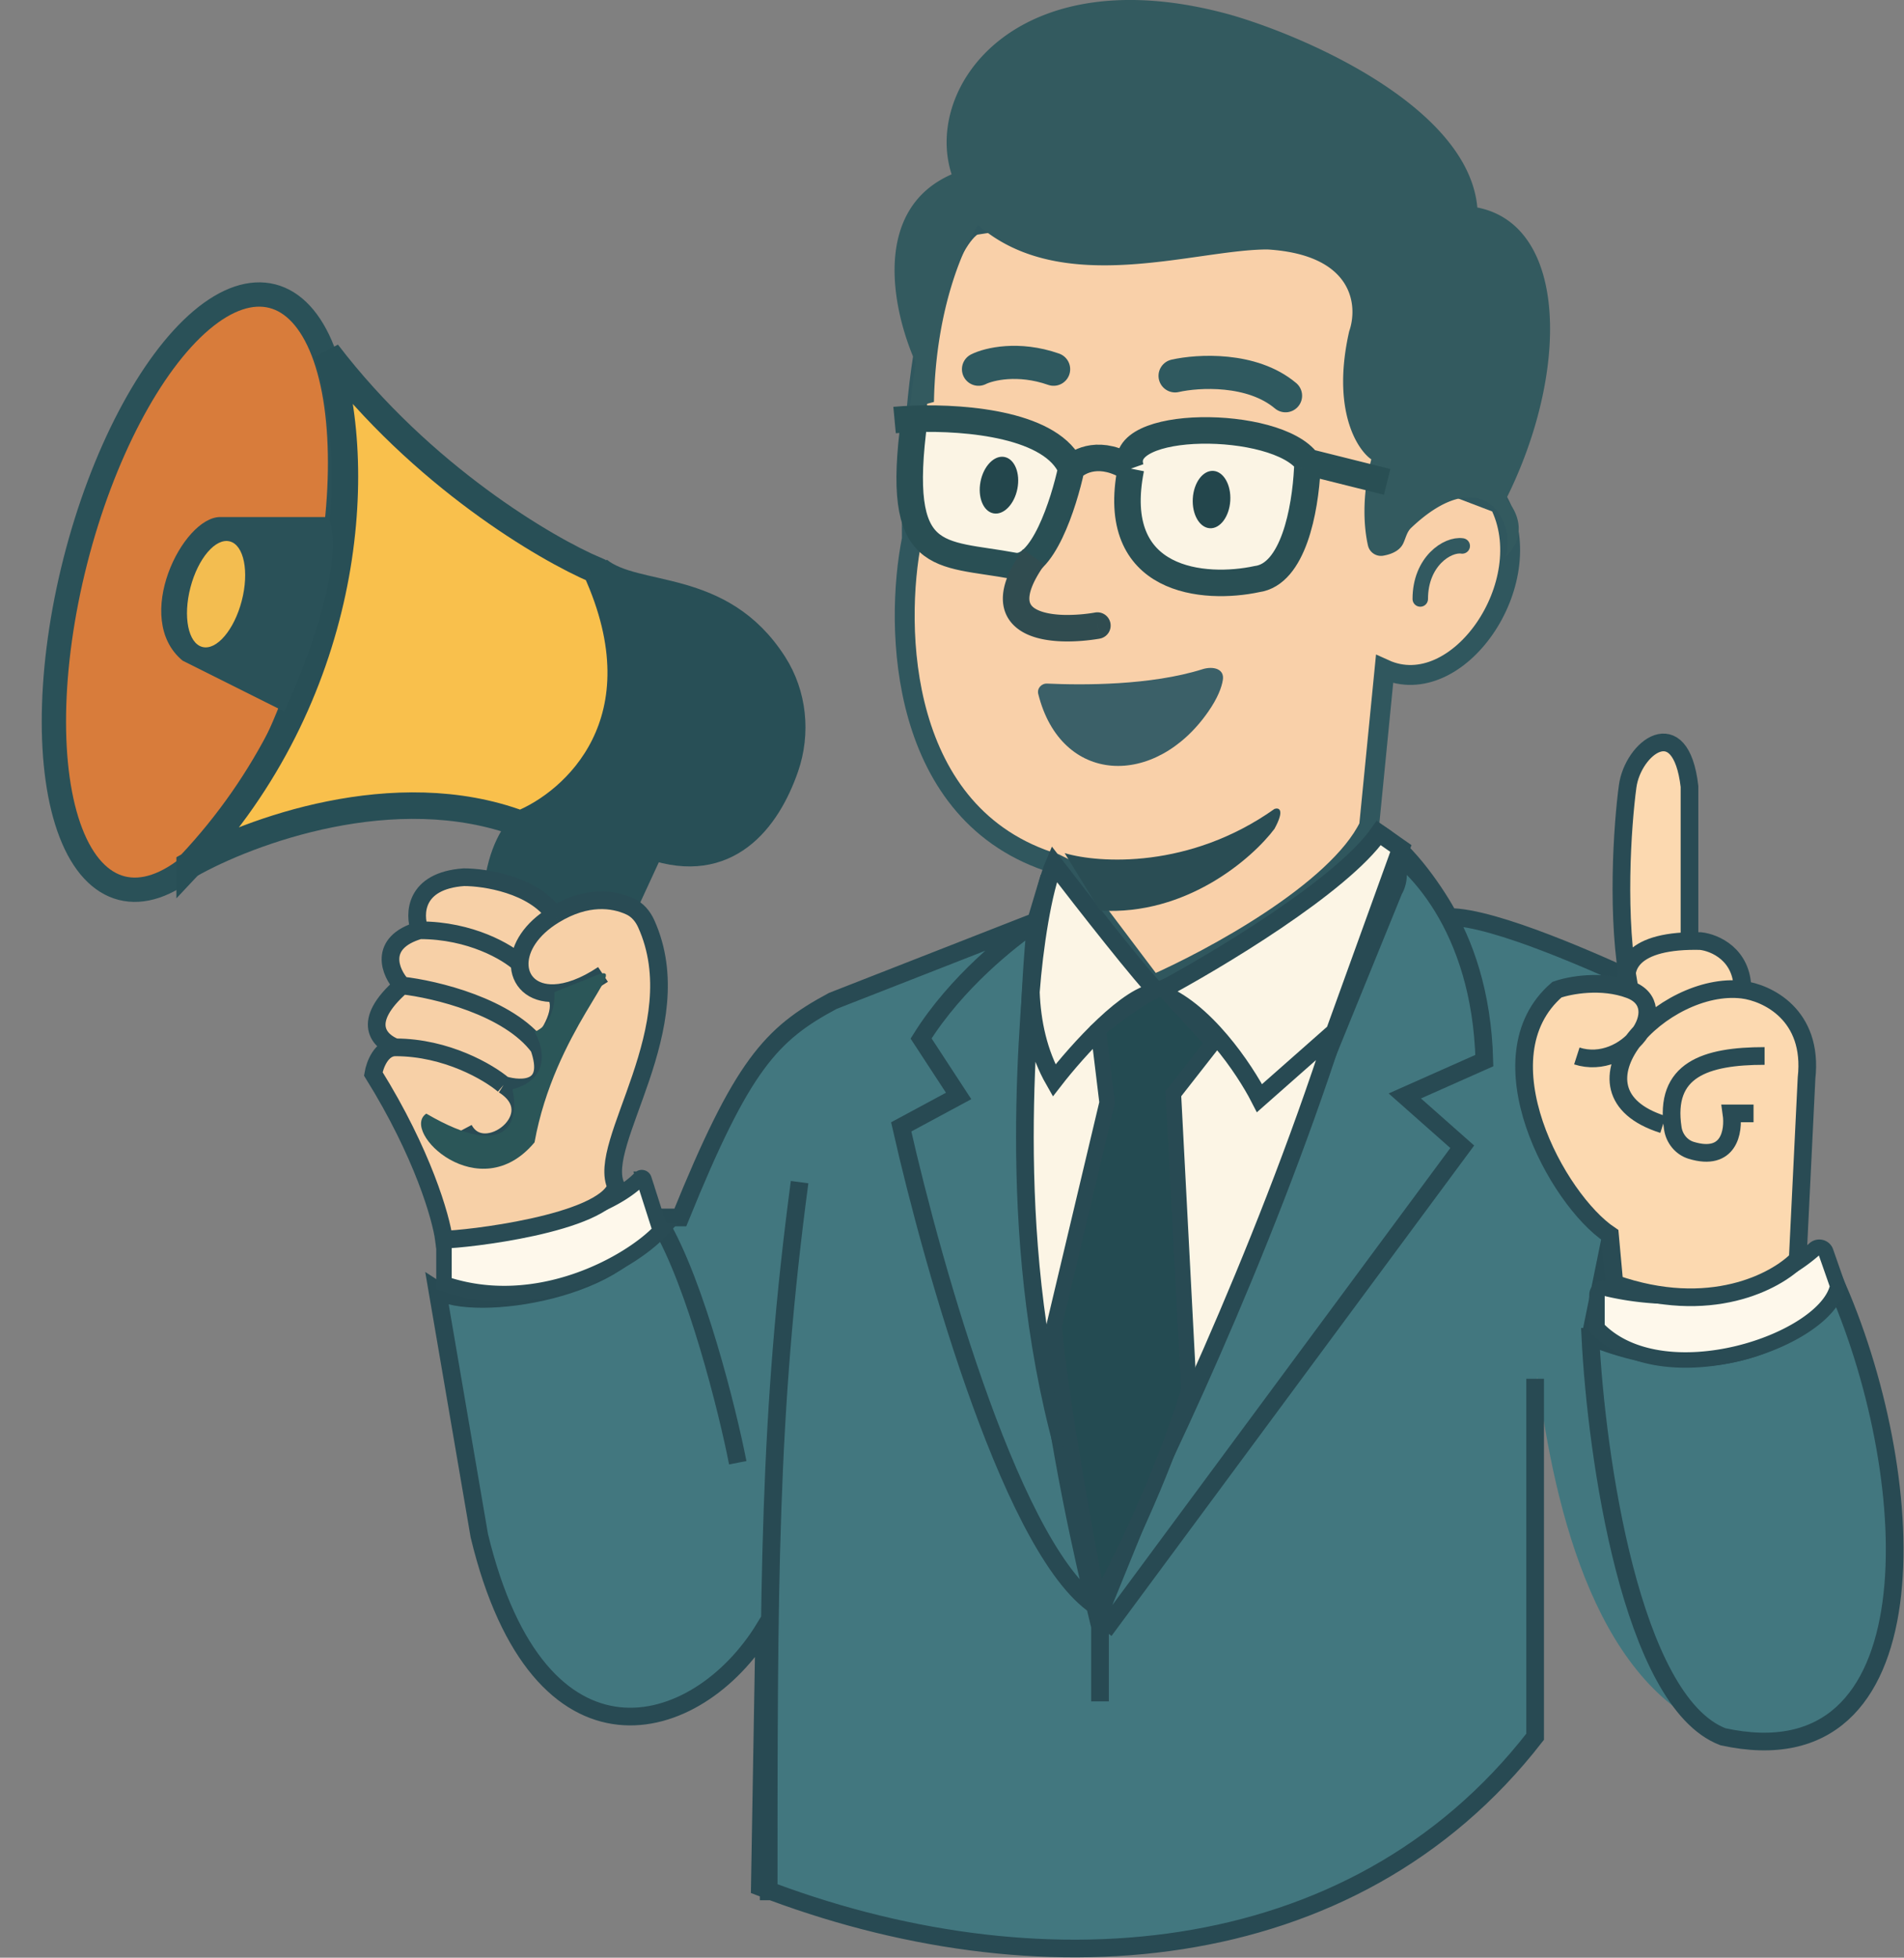
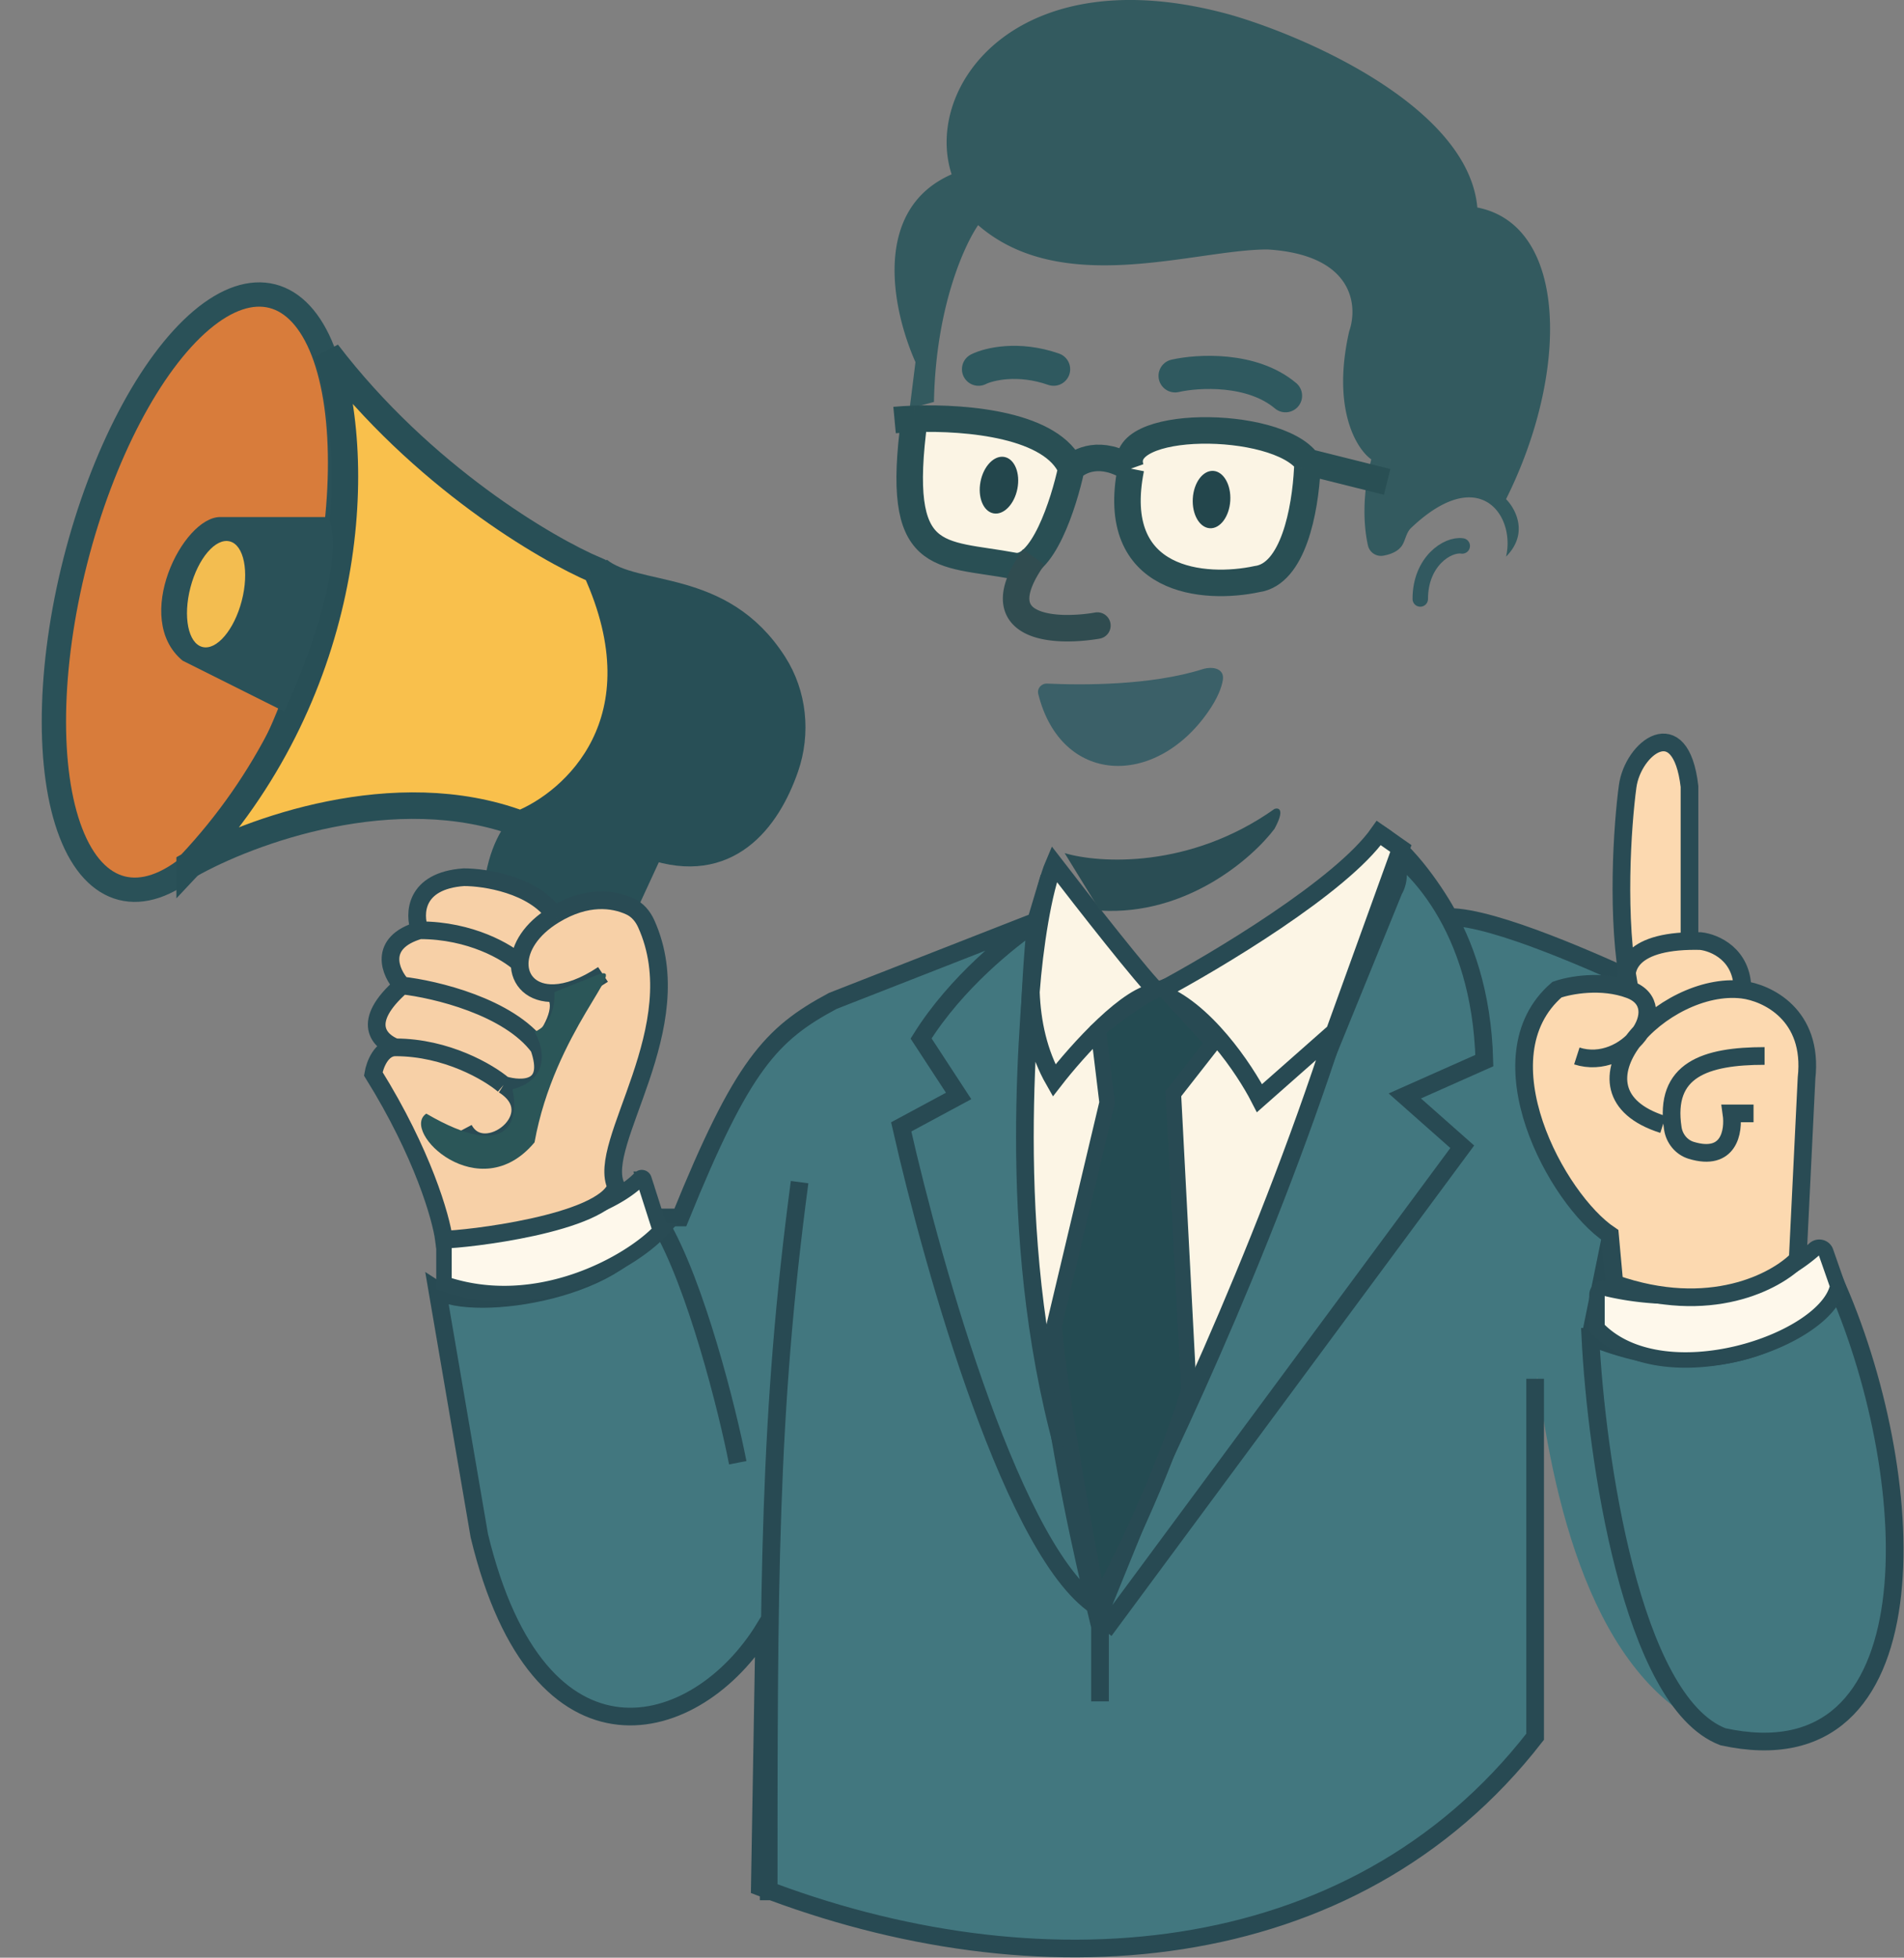
<svg xmlns="http://www.w3.org/2000/svg" width="862" height="886" fill="none" viewBox="0 0 862 886">
  <rect x="0" y="0" width="862" height="886" fill="#808080" stroke="none" />
-   <path fill="#F9D0A9" stroke="#30575E" stroke-width="9" d="M412.83 243.9c-.8-100.8 18.34-136.66 28-142l168-26 28 136 42 16c18.4 36-19 90-52 75l-7 71c-14.4 29.6-71.33 60.34-98 72l-40-53-4-2c-71.2-21.6-73-107-65-147Z" />
  <path fill="#335A5F" d="M557.83 6.9c-96.8-27.2-140 32-127 72-35.81 15.68-27.28 60.4-16.37 85l-2.63 21 11-3c.8-43.2 14-71.32 20-80 38 33 98 11 131 11 39.2 2.4 41 25.67 37 37-8 35.2 3.34 53.34 10 58-4.4 16.97-3.33 30.93-1.53 38.88a6.03 6.03 0 0 0 6.87 4.72c5.35-.91 7.97-3.2 9.08-5.5 1.15-2.37 1.66-5.24 3.57-7.05 31.06-29.51 47.38-5.46 43.01 12.96 10.4-10.4 4.34-21.67 0-26 28.8-57.6 28-124-13-132-4-44.8-75.66-76.67-111-87" />
  <ellipse cx="89.18" cy="267.98" fill="#D87C3B" stroke="#2A5158" stroke-width="11" rx="56.85" ry="138.23" transform="rotate(14.27 89.18 267.98)" />
  <path fill="#F9C04C" stroke="#284F56" stroke-width="12" d="M85.86 391.46C157.43 315.58 166 215 148.23 159.61c42.82 55.98 99.2 88.92 121.54 98.4 31.17 68.36-9.78 105.05-34.15 114.84-56.87-21.25-123.2 3.54-149.76 18.6Z" />
  <path fill="#284F56" stroke="#284F56" stroke-width="12" d="M237 373c58-22 47-91 34-115 17.2 13.76 55.1 4.6 79.38 42.46 8.87 13.84 10.62 31.3 5.23 46.83-8.3 23.9-26.48 47.48-60.61 35.71l-24 52-46-32c1.6-17.6 8.67-27.33 12-30Z" />
  <path fill="#2A5158" d="M99.68 234h49c8 19.2-10 66.67-20 88l-46-23c-23-19 0-65 17-65" />
  <ellipse cx="97.83" cy="268.91" fill="#F3BD50" rx="12" ry="24.68" transform="rotate(14.58 97.83 268.9)" />
  <path fill="#42777F" d="m378 452 92-36c-13 134 14.33 259 28 315l134-329c5.6-9.6-2.33-21.33-7-26 13.6 8 27 28.67 32 38 20.8 0 68 21.33 89 31l-14 105-11 54c60.8 24.8 100-4.33 112-22 38 88 44 224-52 203-57.6-20-77-100-85-162v162c-31.67 54.33-146.2 144-351 68l2-117c-30.4 49.6-102 70-129-42l-19-111c16 10.4 88 0 98-33h12c28-69 41-83 69-98" />
  <path stroke="#284A53" stroke-width="8" d="m475 397-6 20m0 0-92 36c-28 15-41 29-69 98h-12c-10 33-82 43.4-98 33l19 111c27 112 98.6 91.6 129 42l-2 117c124 48 267.8 39.2 351-68V624M469 417c-13 134 14.33 259 28 315l134-329c5.6-9.6-2.33-21.33-7-26 13.6 8 27 28.67 32 38 20.8 0 68 21.33 89 31l-14 105-11 54m0 0c60.8 24.8 100-4.33 112-22 38 88 44 224-52 203-41.6-16-57.33-127.33-60-181Zm-386 57c-4.67-24-19-80.8-35-108m63-19c-14 105-14 181-14 325m120-442c-10.67 7.33-35 26.4-51 52l17 26-26 14c14.67 64.67 51.6 195.6 90 218v42m126-389c15.33 7.67 46.4 38.2 48 99l-36 16 26 23-162 219" />
  <path fill="#FCF5E5" d="M477.22 391c13.33 17.33 41.4 53.2 47 58 26.33-14 83.2-48 100-72l10 7-30 83c-32.8 101.6-81.34 203.67-103 244-44-97-38.68-206.33-34.52-262 1.5-20 5.46-46.2 10.52-58" />
  <path stroke="#284A53" stroke-width="8" d="M524.22 449c-5.6-4.8-33.67-40.67-47-58-5.06 11.8-9.03 38-10.52 58m57.52 0c26.33-14 83.2-48 100-72l10 7-30 83m-80-18c20.8 7.2 39.33 35 46 48l34-30m-80-18c-12.8 0-36.67 26.67-47 40-7.06-12.34-10-26.32-10.52-40m137.52 18c-32.8 101.6-81.34 203.67-103 244-44-97-38.68-206.33-34.52-262" />
  <path fill="#244B52" stroke="#284A53" stroke-width="7" d="M526.22 447c-8.8 3.2-23 14-29 19l4 33-24 101c2.4 29.6 14.33 95.67 20 125 22.4-40.8 36.66-81 41-96l-7-134 18-23z" />
  <path fill="#FEF8EB" d="m299 557-7.46-23.32a1.04 1.04 0 0 0-1.74-.4c-18.62 19.04-68.26 26.09-88.8 27.72v20c42.4 14.4 84.67-9.67 98-24m522.52 8.27c-29.47 25.99-72.35 23.27-94.67 17.76A3.1 3.1 0 0 0 723 586v15c29.6 31.2 104 6 109-19l-5.42-15.5c-.73-2.08-3.4-2.7-5.06-1.23" />
  <path stroke="#294B54" stroke-width="7" d="m299 557-7.46-23.32a1.04 1.04 0 0 0-1.74-.4c-18.62 19.04-68.26 26.09-88.8 27.72v20c42.4 14.4 84.67-9.67 98-24Zm522.52 8.27c-29.47 25.99-72.35 23.27-94.67 17.76A3.1 3.1 0 0 0 723 586v15c29.6 31.2 104 6 109-19l-5.42-15.5c-.73-2.08-3.4-2.7-5.06-1.23Z" />
  <path fill="#FCD9B0" d="m730.88 580.9-2-22c-24-16-59.2-80.6-24-111 5.66-2 20.2-4.8 33 0a13.3 13.3 0 0 1-1.3-7.5c-4.64-30.87-1.86-68.49.3-84.5 2.33-17.33 24-34.4 28 0v70q2.37-.06 5 0c6.33.67 19 6 19 22 11 1.34 32.2 11.2 29 40l-4 82c-9.67 10-39.8 26.2-83 11" />
  <path stroke="#294B54" stroke-width="8" d="M737.88 447.9c-12.8-4.8-27.34-2-33 0-35.2 30.4 0 95 24 111l2 22c43.2 15.2 73.33-1 83-11l4-82c3.2-28.8-18-38.66-29-40m-51 0c20 7.5-1.6 37.2-24 30m24-30c-6.4-32-3.34-74.66-1-92 2.33-17.33 24-34.4 28 0v70m-27 22c-3.48-6.96-2.52-21.24 27-22m24 22c0-16-12.67-21.33-19-22q-2.63-.06-5 0m24 22c-36-4.36-84 45.8-36 61m46-31c-26.75 0-45.67 6.13-41.54 32.82.7 4.6 3.9 8.55 8.35 9.9 17.01 5.14 19.38-8.39 18.19-16.72h10" />
  <path fill="#F7D0A7" d="M292.53 417.99c21.23 46.83-23.18 99.7-13.53 119.01-6 17-69 24-78 24-1.33-10-9.6-39-32-75 .67-4 3.6-12 10-12-7-2.67-16.2-11.2 3-28-5.33-5.67-11.2-19.4 8-25-2.67-7.33-2.4-22.4 20-24 9.67 0 31.4 3.4 41 17 14.66-8.92 26.7-7.23 34.18-3.8 3.36 1.52 5.83 4.43 7.35 7.79" />
  <path stroke="#294B54" stroke-width="8" d="M251 414c14.66-8.92 26.7-7.23 34.18-3.8 3.36 1.52 5.83 4.43 7.35 7.79 21.23 46.83-23.18 99.7-13.53 119.01-6 17-69 24-78 24-1.33-10-9.6-39-32-75 .67-4 3.6-12 10-12m72-60c-9.6-13.6-31.33-17-41-17-22.4 1.6-22.67 16.67-20 24m61-7c-10.79 6.56-15.62 15-15.73 22m37.73 5c-8.59 5.73-16.04 8.22-22 8.46M179 474c-7-2.67-16.2-11.2 3-28m-3 28c23.2 0 42.33 11.33 49 17m-46-45c-5.33-5.67-11.2-19.4 8-25m-8 25c15 1.67 48.4 9.6 62 28m-54-53c23.2 0 39.85 10 45.27 15m0 0c-.11 7.82 5.7 13.85 15.73 13.46M244 474c4.67-5.36 12.6-17.78 7-24.54M244 474c6.98 19.63-7.76 19.51-16 17m0 0c21.6 13.6-9 37-18 20" />
  <path fill="#2B5658" d="m251 449 20-8c14-5-20 26-29 76-25 30-61-5-49-13 38.4 22.4 42 2 39-11 17.6-4.8 14-19.33 10-26 8-3.2 9.33-13.33 9-18" />
  <path fill="#2A4D54" d="M577 366.1c-38.4 27.2-79.33 24.66-95 20l16 26c39.2 2.4 69-23.68 79-37 4.8-8.8 2-9.68 0-9" />
  <path stroke="#2F595F" stroke-linecap="round" stroke-width="15" d="M443 167.1c4.67-2.34 18-5.6 34 0m55 3c10.33-2.34 34.8-3.8 50 9" />
  <path fill="#FBF4E4" d="M485 212.1c-3.33 15.66-13.2 46.4-26 44-34-6.38-54 0-45-66.54 24.44-.8 62.54 2.78 71 22.53 3.33-3.66 13.4-8.8 27 0-8-22.53 66-22.53 80-3 0 1.74-.04.93-.14 2.71l-.02.3c-.94 18.72-6.34 47.84-22.84 50-23.33 5-67.4 2-57-50-13.6-8.8-23.67-3.67-27 0" />
  <path stroke="#294F54" stroke-width="12" d="M405 190.1c2.68-.25 5.72-.43 9-.54m71 22.53c-3.33 15.67-13.2 46.4-26 44-34-6.37-54 0-45-66.53m71 22.53c-8.46-19.75-46.56-23.33-71-22.53m71 22.53c3.33-3.66 13.4-8.8 27 0m0 0c-8-22.53 66-22.53 80-3m-80 3c-10.4 52 33.67 55 57 50 16.5-2.15 21.9-31.27 22.84-50m.16-3c0 1.83-.05.84-.16 3m.16-3-.16 3m.16-3 36 9" />
  <path fill="#304C50" d="M498.02 289a6 6 0 0 0-2.04-11.82zm-1.02-5.9-1.02-5.92a74 74 0 0 1-14.72 1.1c-5.07-.18-9.21-1.03-11.92-2.45-2.37-1.25-3.26-2.66-3.32-4.74-.07-2.76 1.33-7.7 6.88-15.53l-4.9-3.47-4.9-3.46c-6.05 8.56-9.24 16.12-9.07 22.77.19 7.32 4.37 12.23 9.73 15.05 5.03 2.65 11.27 3.61 17.08 3.81 5.93.2 12.03-.37 17.18-1.25z" />
  <path fill="#3B6068" d="M544.35 302.89c-23.38 7.33-53.95 7.23-70.28 6.48-2.59-.12-4.65 2.2-4.02 4.7 10.29 41.2 52.88 42.68 76.95 8.02 4.24-6.1 6.06-10.86 6.62-14.37.81-5.05-4.38-6.37-9.27-4.84" />
  <ellipse cx="548.5" cy="226.09" fill="#23464C" rx="8.5" ry="13" transform="rotate(3.41 548.5 226.1)" />
  <ellipse cx="452.26" cy="219.57" fill="#23464C" rx="8.5" ry="13" transform="rotate(11.14 452.26 219.57)" />
  <path stroke="#325960" stroke-linecap="round" stroke-width="7" d="M662 247.08c-6.67-1-19 7-19 24" />
</svg>